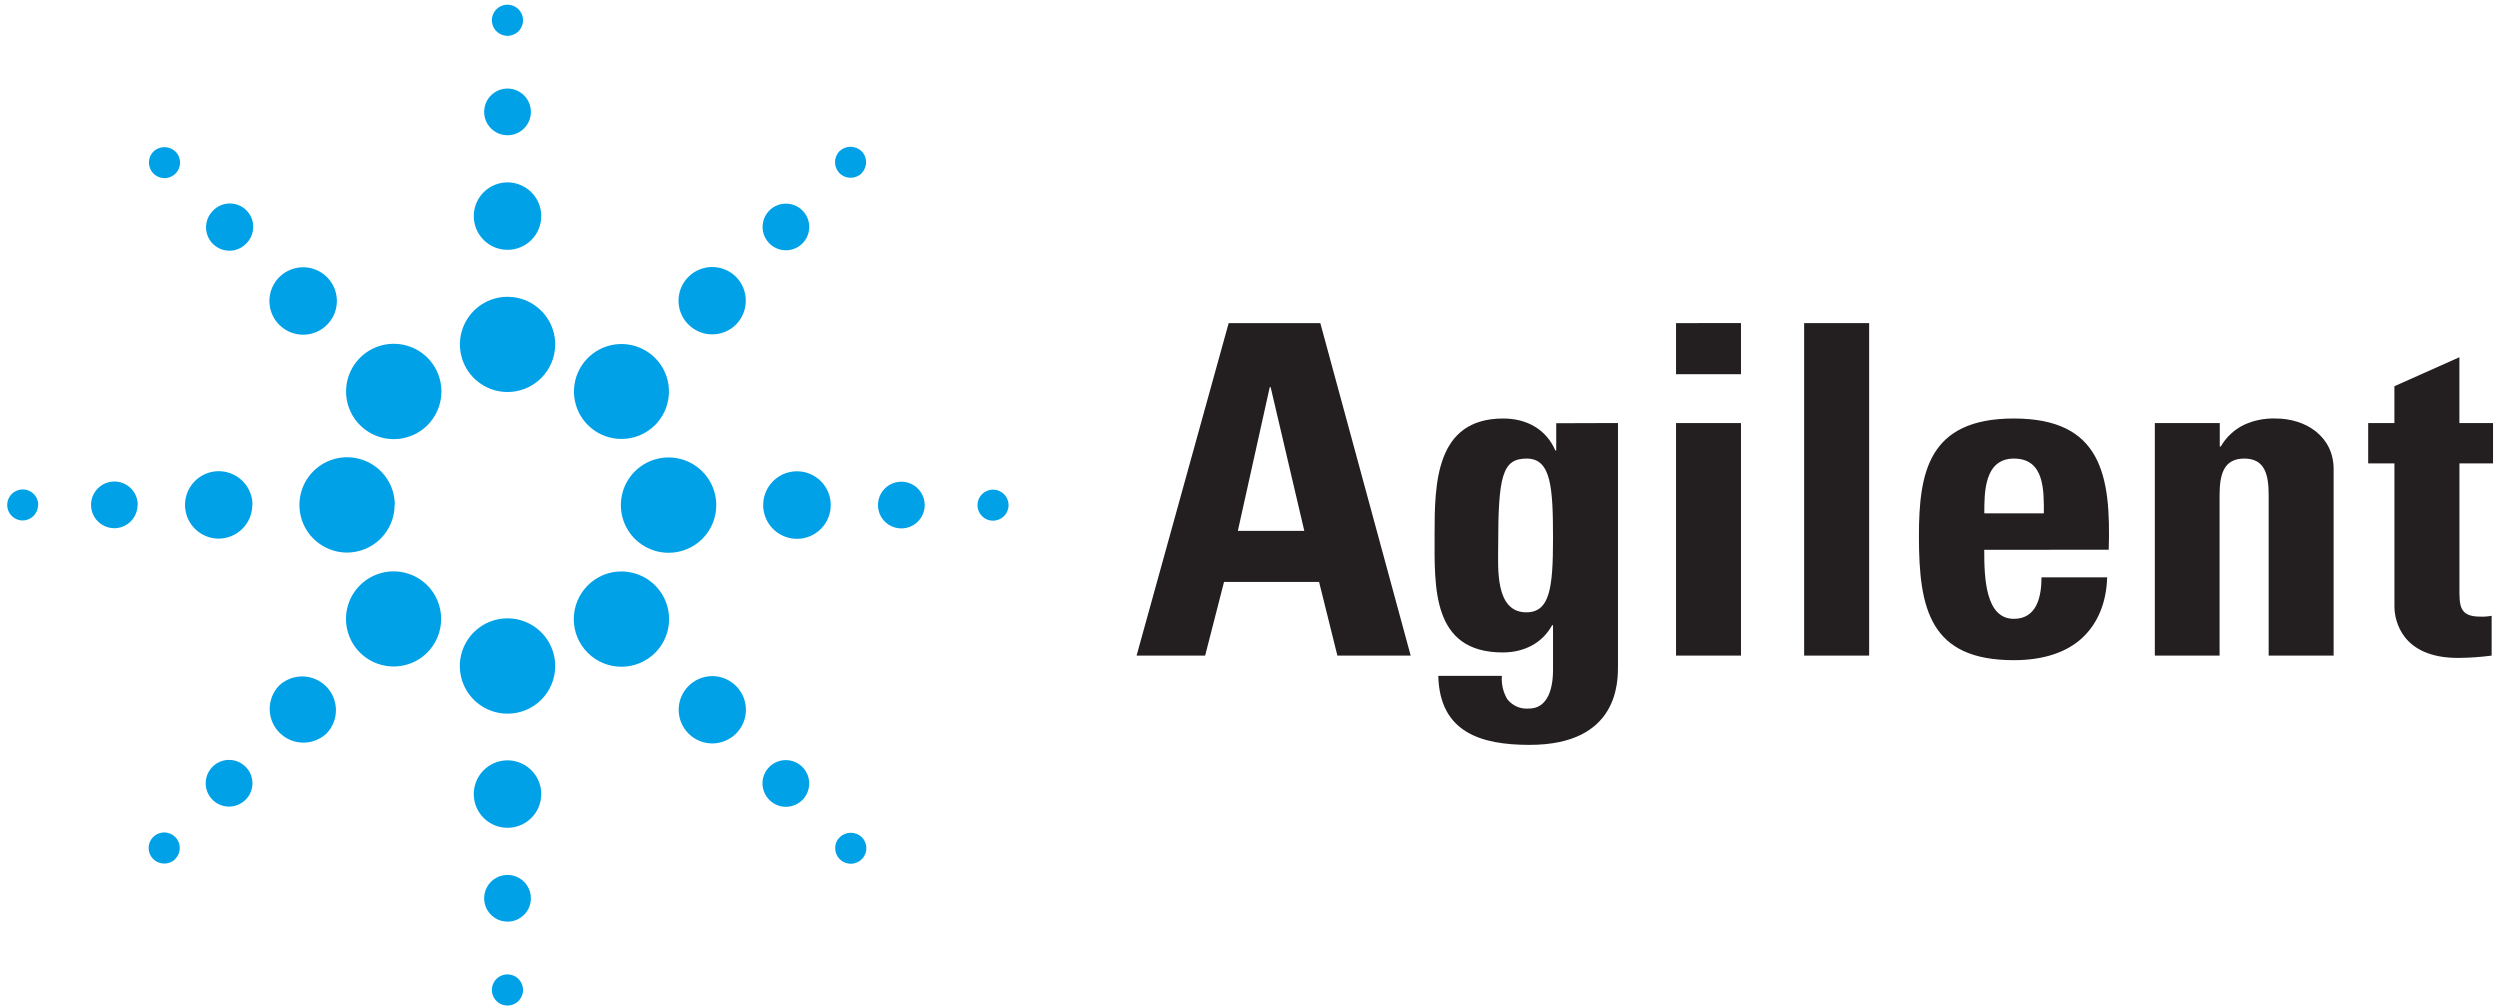
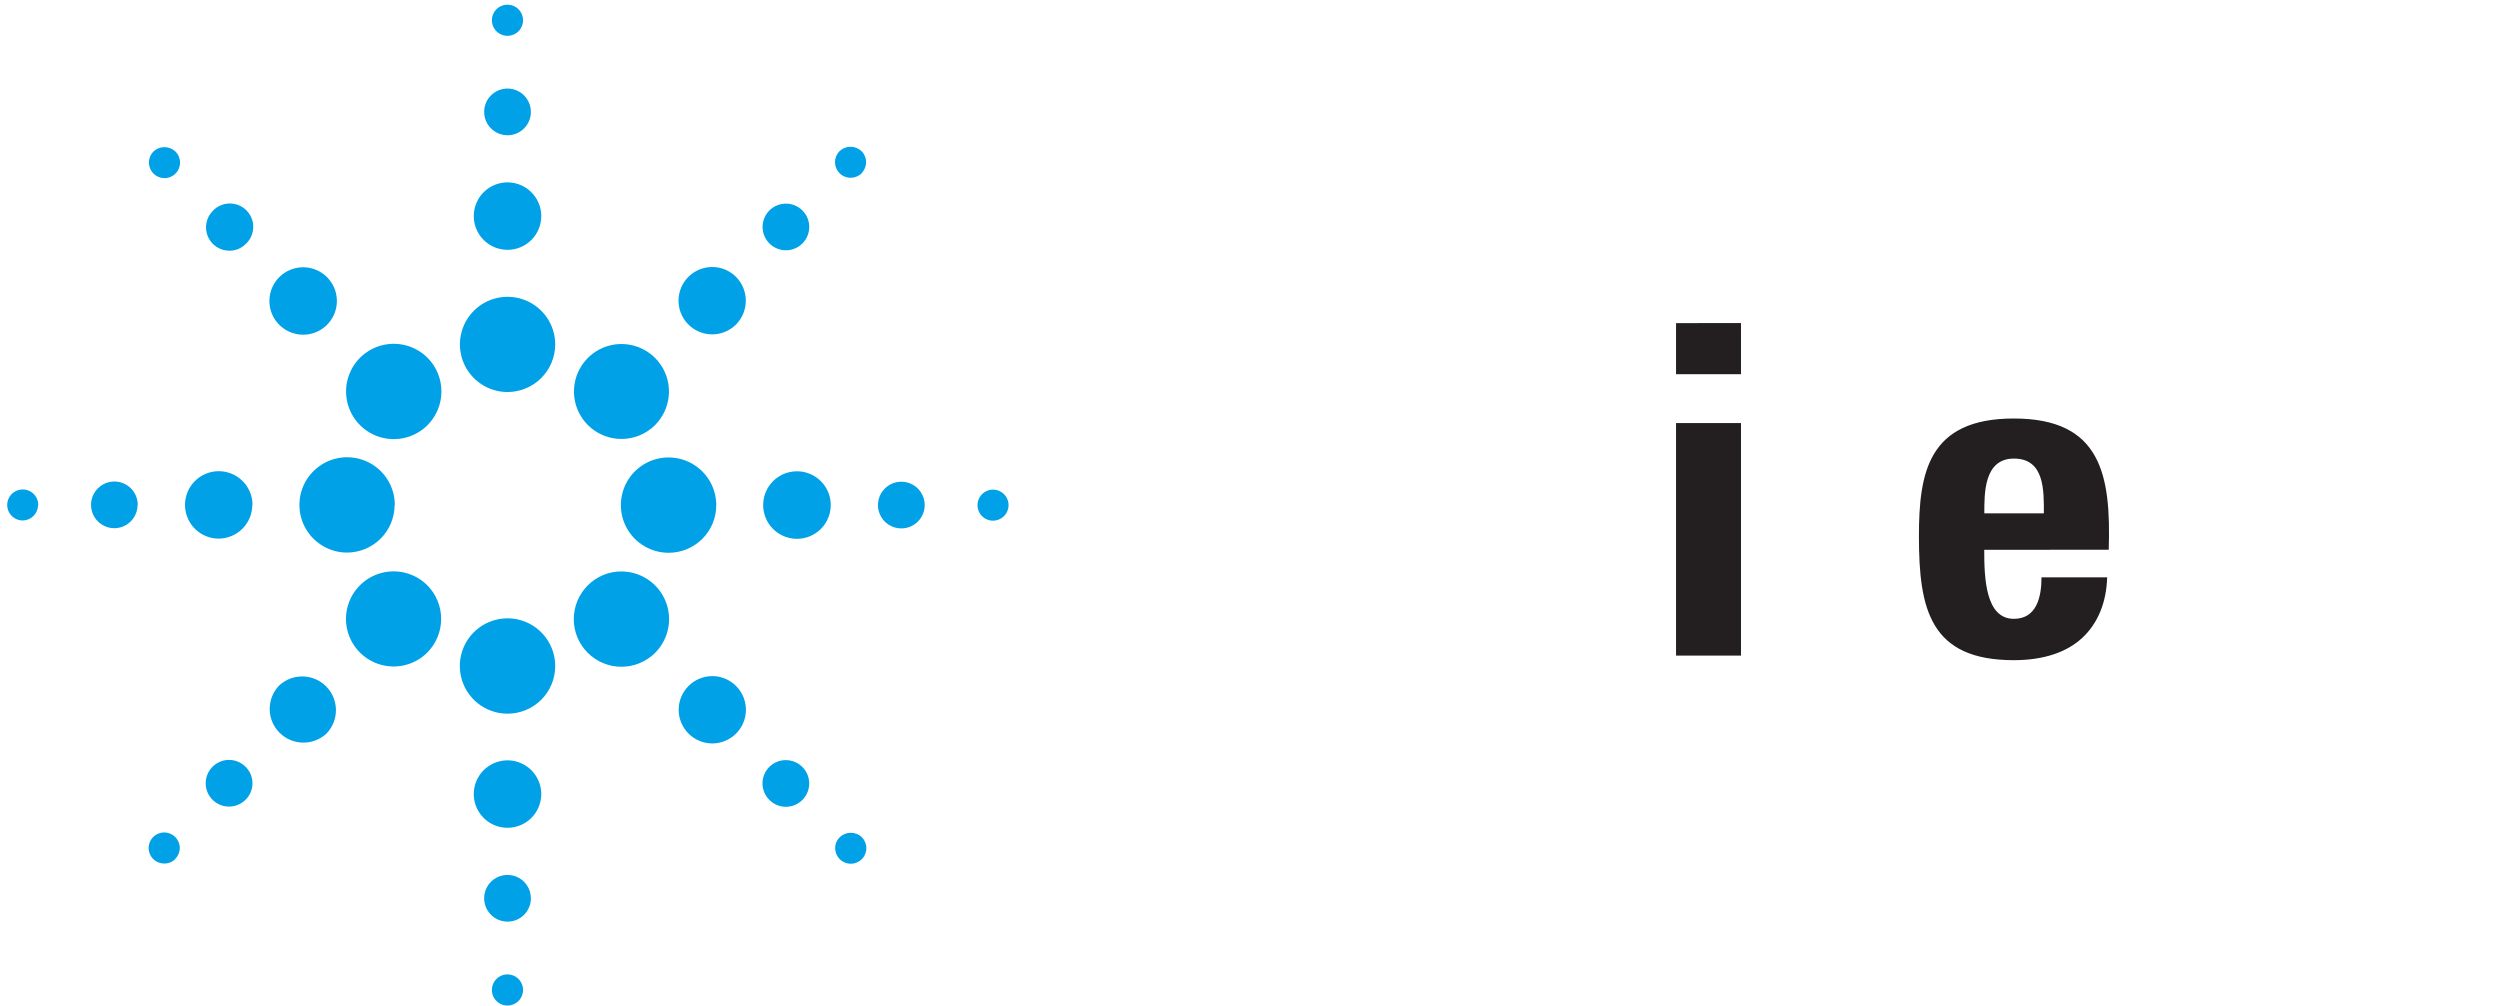
<svg xmlns="http://www.w3.org/2000/svg" width="179" height="72" viewBox="0 0 179 72" fill="none">
-   <path d="M93.387 38.008H88.63L90.915 27.72H90.978L93.387 38.008ZM86.288 46.941L87.641 41.665H94.446L95.757 46.941H101.005L94.535 23.135H87.973L81.379 46.941H86.288Z" fill="#231F20" />
-   <path d="M107.269 39.127C107.269 34.052 107.569 32.834 109.317 32.834C111.065 32.834 111.196 34.909 111.196 38.566C111.196 42.095 110.967 43.842 109.285 43.842C107.039 43.842 107.269 40.68 107.269 39.127ZM111.426 30.303V32.252H111.362C110.691 30.706 109.278 29.965 107.633 29.965C102.783 29.965 102.716 34.613 102.716 38.269C102.716 42.028 102.487 46.715 107.601 46.715C109.116 46.715 110.426 46.055 111.133 44.764H111.196V47.965C111.196 49.645 110.635 50.732 109.48 50.732C109.187 50.76 108.891 50.714 108.621 50.599C108.35 50.483 108.112 50.302 107.929 50.072C107.625 49.567 107.487 48.979 107.534 48.392H102.981C103.08 52.447 106.047 53.333 109.515 53.333C115.915 53.333 115.847 48.787 115.847 47.633V30.289L111.426 30.303Z" fill="#231F20" />
  <path d="M124.655 46.941H120.004V30.29H124.655V46.941ZM124.655 23.132V26.795H120.004V23.135L124.655 23.132Z" fill="#231F20" />
-   <path d="M133.831 23.135V46.941H129.176V23.135H133.831Z" fill="#231F20" />
  <path d="M142.078 36.755C142.078 35.343 142.042 32.834 144.197 32.834C146.404 32.834 146.34 35.139 146.34 36.755H142.078ZM150.985 39.36C151.151 34.02 150.455 29.965 144.19 29.965C138.051 29.965 137.395 33.847 137.395 38.404C137.395 43.609 138.186 47.269 144.19 47.269C146.365 47.269 148.014 46.68 149.106 45.657C150.197 44.633 150.822 43.151 150.872 41.337H146.171C146.171 42.72 145.839 44.308 144.19 44.308C142.145 44.308 142.071 41.337 142.071 39.367L150.985 39.36Z" fill="#231F20" />
-   <path d="M158.936 31.973H159.004C159.389 31.305 159.964 30.766 160.656 30.424C161.368 30.095 162.147 29.938 162.931 29.965C165.142 29.965 167.088 31.281 167.088 33.59V46.941H162.436V35.467C162.436 33.985 162.172 32.834 160.688 32.834C159.205 32.834 158.922 33.985 158.922 35.467V46.941H154.285V30.29H158.936V31.973Z" fill="#231F20" />
-   <path d="M169.562 30.29H171.438V27.653L176.093 25.578V30.29H178.501V33.177H176.096V42.081C176.096 43.331 176.061 44.15 177.58 44.15C177.855 44.162 178.131 44.142 178.402 44.09V46.941C177.604 47.046 176.799 47.102 175.994 47.107C171.968 47.107 171.441 44.435 171.441 43.412V33.177H169.562V30.29Z" fill="#231F20" />
  <path d="M36.342 28.069C35.667 28.069 35.008 27.87 34.447 27.495C33.886 27.121 33.448 26.588 33.19 25.966C32.932 25.343 32.864 24.657 32.995 23.996C33.127 23.335 33.451 22.727 33.928 22.25C34.405 21.773 35.012 21.448 35.674 21.317C36.336 21.185 37.021 21.252 37.645 21.509C38.268 21.767 38.801 22.203 39.177 22.763C39.552 23.323 39.753 23.982 39.753 24.657C39.752 25.561 39.393 26.428 38.753 27.067C38.114 27.707 37.246 28.068 36.342 28.069ZM38.754 15.473C38.754 14.995 38.612 14.528 38.346 14.131C38.081 13.734 37.703 13.425 37.262 13.242C36.82 13.06 36.334 13.012 35.865 13.105C35.397 13.199 34.966 13.429 34.629 13.767C34.291 14.105 34.061 14.536 33.968 15.004C33.876 15.473 33.924 15.958 34.107 16.399C34.291 16.84 34.601 17.217 34.999 17.482C35.396 17.747 35.864 17.888 36.342 17.887C36.659 17.887 36.973 17.825 37.266 17.703C37.559 17.582 37.825 17.404 38.049 17.18C38.273 16.956 38.45 16.689 38.571 16.396C38.692 16.104 38.754 15.79 38.754 15.473ZM38.012 8.015C38.013 7.684 37.915 7.36 37.731 7.085C37.548 6.809 37.286 6.594 36.98 6.467C36.674 6.34 36.337 6.306 36.012 6.371C35.687 6.435 35.389 6.595 35.154 6.829C34.92 7.063 34.761 7.361 34.696 7.686C34.632 8.011 34.665 8.348 34.792 8.654C34.919 8.959 35.134 9.221 35.41 9.404C35.686 9.588 36.01 9.685 36.342 9.685C36.784 9.684 37.209 9.508 37.522 9.195C37.835 8.882 38.011 8.458 38.012 8.015ZM37.451 1.454C37.451 1.233 37.386 1.017 37.264 0.833C37.141 0.649 36.967 0.505 36.763 0.421C36.558 0.336 36.333 0.314 36.116 0.357C35.9 0.4 35.7 0.507 35.544 0.663C35.388 0.82 35.282 1.019 35.239 1.236C35.197 1.453 35.22 1.678 35.305 1.881C35.391 2.085 35.535 2.259 35.719 2.381C35.904 2.503 36.12 2.567 36.342 2.566C36.636 2.565 36.918 2.447 37.126 2.239C37.334 2.031 37.451 1.748 37.451 1.454ZM51.285 36.169C51.285 35.494 51.085 34.834 50.71 34.272C50.335 33.71 49.801 33.272 49.177 33.013C48.553 32.754 47.865 32.687 47.203 32.819C46.54 32.95 45.931 33.276 45.453 33.754C44.975 34.232 44.65 34.84 44.519 35.503C44.388 36.166 44.456 36.852 44.716 37.476C44.975 38.1 45.414 38.633 45.977 39.007C46.539 39.381 47.2 39.58 47.876 39.579C48.324 39.579 48.768 39.491 49.181 39.319C49.595 39.148 49.971 38.897 50.288 38.58C50.604 38.263 50.855 37.888 51.026 37.474C51.197 37.06 51.285 36.617 51.285 36.169ZM59.482 36.169C59.483 35.691 59.342 35.223 59.077 34.824C58.812 34.425 58.434 34.114 57.992 33.93C57.55 33.746 57.063 33.698 56.593 33.791C56.124 33.883 55.692 34.113 55.353 34.452C55.014 34.79 54.783 35.221 54.69 35.69C54.596 36.16 54.644 36.646 54.828 37.088C55.011 37.531 55.322 37.908 55.72 38.174C56.119 38.439 56.587 38.581 57.066 38.58C57.706 38.579 58.319 38.325 58.772 37.873C59.225 37.421 59.48 36.809 59.482 36.169ZM66.21 36.169C66.211 35.838 66.114 35.514 65.931 35.238C65.748 34.962 65.487 34.747 65.182 34.619C64.876 34.491 64.54 34.457 64.215 34.52C63.889 34.584 63.591 34.742 63.356 34.976C63.121 35.209 62.96 35.507 62.895 35.831C62.829 36.156 62.861 36.492 62.987 36.798C63.113 37.105 63.327 37.367 63.602 37.551C63.877 37.736 64.201 37.835 64.532 37.835C64.975 37.835 65.4 37.66 65.715 37.348C66.029 37.036 66.207 36.612 66.21 36.169ZM72.214 36.169C72.214 35.95 72.148 35.735 72.026 35.552C71.904 35.369 71.73 35.226 71.527 35.142C71.324 35.058 71.1 35.036 70.884 35.079C70.668 35.122 70.47 35.228 70.314 35.383C70.159 35.539 70.053 35.737 70.01 35.953C69.967 36.168 69.989 36.392 70.073 36.595C70.157 36.798 70.3 36.972 70.483 37.094C70.666 37.216 70.881 37.281 71.101 37.281C71.396 37.28 71.678 37.163 71.887 36.955C72.095 36.746 72.213 36.464 72.214 36.169ZM39.753 47.679C39.752 47.004 39.55 46.345 39.174 45.784C38.798 45.224 38.264 44.788 37.639 44.53C37.015 44.273 36.328 44.207 35.666 44.34C35.004 44.472 34.396 44.798 33.919 45.276C33.443 45.754 33.118 46.363 32.988 47.025C32.857 47.687 32.925 48.373 33.185 48.996C33.444 49.619 33.882 50.152 34.444 50.526C35.006 50.9 35.666 51.099 36.342 51.099C36.791 51.099 37.235 51.011 37.65 50.839C38.065 50.667 38.442 50.415 38.759 50.097C39.076 49.78 39.327 49.403 39.498 48.987C39.668 48.572 39.755 48.128 39.753 47.679ZM38.754 56.855C38.754 56.378 38.612 55.911 38.346 55.514C38.081 55.117 37.703 54.807 37.262 54.625C36.82 54.442 36.334 54.394 35.865 54.488C35.397 54.581 34.966 54.812 34.629 55.15C34.291 55.487 34.061 55.918 33.968 56.386C33.876 56.855 33.924 57.34 34.107 57.782C34.291 58.223 34.601 58.599 34.999 58.864C35.396 59.129 35.864 59.27 36.342 59.269C36.979 59.269 37.591 59.016 38.043 58.566C38.494 58.117 38.75 57.507 38.754 56.869V56.855ZM38.012 64.317C38.012 63.986 37.914 63.662 37.73 63.387C37.546 63.111 37.284 62.897 36.978 62.771C36.672 62.644 36.335 62.611 36.01 62.676C35.685 62.741 35.387 62.901 35.153 63.135C34.919 63.369 34.76 63.667 34.696 63.992C34.632 64.317 34.665 64.653 34.792 64.959C34.92 65.265 35.135 65.526 35.411 65.709C35.686 65.893 36.01 65.99 36.342 65.989C36.783 65.989 37.206 65.815 37.519 65.504C37.832 65.193 38.009 64.772 38.012 64.331V64.317ZM37.451 70.878C37.45 70.657 37.384 70.441 37.26 70.258C37.137 70.075 36.962 69.933 36.758 69.849C36.553 69.766 36.328 69.744 36.112 69.788C35.896 69.832 35.697 69.939 35.542 70.096C35.386 70.253 35.281 70.453 35.239 70.669C35.197 70.886 35.22 71.11 35.306 71.314C35.392 71.517 35.536 71.691 35.72 71.812C35.904 71.934 36.121 71.998 36.342 71.996C36.635 71.996 36.916 71.879 37.123 71.672C37.331 71.465 37.449 71.185 37.451 70.892V70.878ZM28.268 36.155C28.269 35.48 28.069 34.82 27.695 34.259C27.32 33.697 26.787 33.259 26.163 33C25.539 32.741 24.853 32.673 24.19 32.804C23.527 32.935 22.919 33.259 22.441 33.736C21.962 34.213 21.637 34.821 21.504 35.483C21.372 36.144 21.439 36.831 21.696 37.455C21.954 38.078 22.391 38.612 22.953 38.988C23.514 39.363 24.174 39.564 24.849 39.565C25.75 39.562 26.613 39.204 27.251 38.568C27.889 37.932 28.249 37.07 28.254 36.169L28.268 36.155ZM18.079 36.155C18.08 35.678 17.939 35.211 17.674 34.813C17.409 34.416 17.032 34.106 16.59 33.922C16.149 33.739 15.663 33.691 15.194 33.784C14.725 33.876 14.295 34.106 13.956 34.444C13.618 34.781 13.388 35.211 13.294 35.679C13.201 36.148 13.248 36.633 13.431 37.075C13.614 37.516 13.924 37.893 14.321 38.159C14.718 38.424 15.185 38.566 15.663 38.566C16.298 38.561 16.906 38.307 17.355 37.859C17.804 37.411 18.059 36.804 18.065 36.169L18.079 36.155ZM9.864 36.155C9.866 35.824 9.768 35.5 9.585 35.224C9.402 34.947 9.141 34.732 8.835 34.604C8.529 34.477 8.192 34.443 7.867 34.507C7.541 34.571 7.242 34.73 7.008 34.964C6.773 35.198 6.613 35.496 6.548 35.821C6.484 36.146 6.517 36.483 6.644 36.789C6.771 37.095 6.986 37.357 7.262 37.541C7.538 37.724 7.862 37.822 8.194 37.821C8.631 37.817 9.049 37.641 9.359 37.333C9.668 37.024 9.845 36.606 9.85 36.169L9.864 36.155ZM2.741 36.155C2.741 35.935 2.675 35.721 2.553 35.538C2.431 35.355 2.257 35.212 2.054 35.128C1.851 35.044 1.627 35.022 1.411 35.065C1.195 35.108 0.997 35.214 0.841 35.369C0.686 35.525 0.58 35.723 0.537 35.938C0.494 36.154 0.516 36.378 0.6 36.581C0.685 36.784 0.827 36.958 1.01 37.08C1.193 37.202 1.408 37.267 1.628 37.267C1.918 37.263 2.195 37.145 2.4 36.941C2.605 36.736 2.722 36.459 2.727 36.169L2.741 36.155ZM46.905 30.431C47.461 29.874 47.806 29.142 47.882 28.36C47.958 27.577 47.761 26.793 47.323 26.14C46.885 25.486 46.234 25.005 45.481 24.777C44.728 24.55 43.92 24.59 43.193 24.891C42.467 25.193 41.867 25.736 41.497 26.43C41.126 27.123 41.008 27.924 41.161 28.695C41.315 29.465 41.731 30.159 42.339 30.658C42.947 31.157 43.71 31.429 44.496 31.429C45.394 31.431 46.255 31.077 46.891 30.445L46.905 30.431ZM52.701 23.234C53.149 22.78 53.4 22.167 53.4 21.529C53.4 20.891 53.149 20.279 52.701 19.825C52.363 19.488 51.934 19.258 51.466 19.165C50.998 19.072 50.513 19.12 50.072 19.302C49.631 19.485 49.255 19.794 48.989 20.19C48.724 20.587 48.583 21.053 48.583 21.529C48.583 22.006 48.724 22.472 48.989 22.869C49.255 23.265 49.631 23.574 50.072 23.756C50.513 23.939 50.998 23.987 51.466 23.894C51.934 23.801 52.363 23.571 52.701 23.234ZM57.451 17.432C57.725 17.159 57.895 16.8 57.934 16.415C57.972 16.031 57.876 15.645 57.662 15.324C57.447 15.002 57.128 14.765 56.758 14.652C56.388 14.54 55.991 14.559 55.634 14.707C55.276 14.854 54.981 15.121 54.799 15.461C54.616 15.802 54.558 16.195 54.633 16.574C54.708 16.953 54.913 17.294 55.211 17.54C55.51 17.785 55.885 17.919 56.271 17.919C56.707 17.921 57.126 17.751 57.437 17.446L57.451 17.432ZM61.689 12.399C61.897 12.189 62.013 11.906 62.013 11.612C62.013 11.317 61.897 11.034 61.689 10.825C61.477 10.621 61.194 10.508 60.9 10.508C60.605 10.508 60.323 10.621 60.11 10.825C59.903 11.034 59.786 11.317 59.786 11.612C59.786 11.906 59.903 12.189 60.11 12.399C60.212 12.503 60.334 12.586 60.469 12.642C60.604 12.699 60.748 12.728 60.894 12.727C61.191 12.731 61.478 12.618 61.693 12.413L61.689 12.399ZM46.909 46.74C47.386 46.262 47.71 45.654 47.841 44.992C47.972 44.33 47.904 43.644 47.645 43.021C47.386 42.398 46.948 41.865 46.387 41.49C45.825 41.116 45.165 40.916 44.489 40.916C44.041 40.915 43.598 41.003 43.184 41.175C42.771 41.348 42.395 41.6 42.081 41.919C41.441 42.559 41.082 43.426 41.082 44.331C41.082 45.235 41.442 46.102 42.083 46.742C42.723 47.381 43.591 47.74 44.496 47.74C45.401 47.739 46.269 47.38 46.909 46.74ZM52.701 52.525C53.038 52.188 53.267 51.76 53.361 51.293C53.454 50.826 53.407 50.342 53.226 49.902C53.044 49.462 52.737 49.086 52.342 48.82C51.947 48.554 51.482 48.411 51.005 48.409C50.366 48.409 49.752 48.663 49.3 49.115C48.847 49.568 48.593 50.181 48.593 50.82C48.593 51.459 48.847 52.072 49.3 52.525C49.752 52.977 50.366 53.231 51.005 53.231C51.642 53.227 52.251 52.974 52.701 52.525ZM57.451 57.279C57.685 57.045 57.844 56.747 57.908 56.422C57.973 56.098 57.94 55.762 57.813 55.456C57.687 55.151 57.472 54.89 57.197 54.706C56.922 54.522 56.599 54.424 56.268 54.423C55.936 54.422 55.612 54.519 55.336 54.702C55.06 54.886 54.845 55.147 54.718 55.453C54.592 55.759 54.559 56.096 54.625 56.42C54.691 56.745 54.852 57.043 55.088 57.275C55.243 57.431 55.427 57.555 55.63 57.639C55.832 57.724 56.05 57.767 56.27 57.767C56.489 57.767 56.707 57.724 56.91 57.639C57.112 57.555 57.296 57.431 57.451 57.275V57.279ZM61.707 61.514C61.915 61.306 62.032 61.023 62.032 60.729C62.032 60.434 61.915 60.152 61.707 59.944C61.495 59.739 61.213 59.626 60.919 59.626C60.625 59.626 60.343 59.739 60.132 59.944C60.026 60.043 59.943 60.163 59.885 60.296C59.828 60.429 59.799 60.572 59.8 60.717C59.797 60.938 59.861 61.156 59.983 61.341C60.105 61.526 60.28 61.671 60.485 61.756C60.689 61.842 60.915 61.865 61.133 61.822C61.35 61.778 61.55 61.671 61.707 61.514ZM30.588 46.729C31.228 46.088 31.587 45.22 31.587 44.315C31.587 43.41 31.228 42.542 30.588 41.901C30.112 41.428 29.505 41.105 28.846 40.975C28.186 40.844 27.503 40.911 26.881 41.168C26.26 41.424 25.728 41.858 25.353 42.416C24.977 42.973 24.775 43.629 24.772 44.301C24.77 44.975 24.968 45.635 25.341 46.197C25.714 46.759 26.246 47.197 26.868 47.457C27.491 47.717 28.177 47.787 28.839 47.657C29.501 47.528 30.11 47.205 30.588 46.729ZM23.391 52.507C23.824 52.05 24.062 51.442 24.053 50.813C24.044 50.183 23.79 49.582 23.344 49.138C22.898 48.693 22.296 48.44 21.666 48.432C21.036 48.425 20.428 48.664 19.972 49.098C19.539 49.555 19.301 50.163 19.31 50.792C19.319 51.421 19.573 52.023 20.019 52.467C20.465 52.912 21.067 53.165 21.697 53.172C22.327 53.18 22.934 52.941 23.391 52.507ZM17.581 57.265C17.738 57.11 17.863 56.926 17.948 56.723C18.033 56.52 18.077 56.302 18.077 56.082C18.077 55.862 18.033 55.644 17.948 55.441C17.863 55.238 17.738 55.054 17.581 54.9C17.426 54.745 17.242 54.621 17.039 54.537C16.837 54.453 16.619 54.409 16.4 54.409C16.18 54.409 15.963 54.453 15.76 54.537C15.557 54.621 15.373 54.745 15.218 54.9C14.905 55.213 14.728 55.637 14.727 56.08C14.726 56.523 14.902 56.948 15.215 57.261C15.528 57.575 15.952 57.751 16.395 57.752C16.838 57.753 17.264 57.577 17.578 57.265H17.581ZM12.541 61.5C12.646 61.398 12.729 61.276 12.786 61.141C12.843 61.006 12.872 60.861 12.872 60.715C12.872 60.568 12.843 60.423 12.786 60.289C12.729 60.154 12.646 60.032 12.541 59.929C12.412 59.8 12.252 59.705 12.077 59.652C11.902 59.599 11.716 59.59 11.537 59.626C11.358 59.662 11.19 59.742 11.049 59.858C10.907 59.974 10.797 60.123 10.727 60.292C10.657 60.461 10.63 60.645 10.649 60.827C10.667 61.009 10.729 61.184 10.831 61.336C10.933 61.487 11.071 61.612 11.232 61.698C11.394 61.784 11.574 61.828 11.757 61.828C11.902 61.831 12.047 61.805 12.181 61.751C12.316 61.697 12.438 61.617 12.541 61.514V61.5ZM30.61 30.441C31.248 29.8 31.606 28.933 31.606 28.029C31.606 27.125 31.248 26.257 30.61 25.616C30.132 25.139 29.524 24.814 28.861 24.682C28.198 24.55 27.512 24.617 26.887 24.875C26.263 25.134 25.73 25.571 25.354 26.132C24.979 26.694 24.779 27.354 24.779 28.029C24.779 28.704 24.979 29.364 25.354 29.925C25.73 30.487 26.263 30.924 26.887 31.182C27.512 31.441 28.198 31.508 28.861 31.376C29.524 31.244 30.132 30.919 30.61 30.441ZM23.412 23.259C23.807 22.864 24.054 22.345 24.109 21.789C24.164 21.233 24.025 20.675 23.715 20.211C23.404 19.746 22.943 19.404 22.408 19.241C21.873 19.078 21.299 19.106 20.782 19.32C20.266 19.533 19.839 19.918 19.576 20.411C19.312 20.903 19.227 21.471 19.335 22.019C19.444 22.567 19.739 23.061 20.171 23.415C20.602 23.77 21.144 23.964 21.703 23.965C22.02 23.966 22.335 23.905 22.628 23.783C22.922 23.662 23.188 23.484 23.412 23.259ZM17.602 17.463C17.766 17.31 17.897 17.126 17.988 16.921C18.079 16.716 18.128 16.495 18.132 16.271C18.136 16.047 18.095 15.824 18.011 15.616C17.927 15.409 17.802 15.22 17.644 15.061C17.485 14.902 17.297 14.777 17.089 14.692C16.881 14.608 16.659 14.566 16.434 14.569C16.21 14.572 15.989 14.621 15.784 14.711C15.578 14.801 15.393 14.932 15.239 15.095C15.006 15.329 14.846 15.627 14.782 15.952C14.717 16.276 14.751 16.612 14.877 16.918C15.004 17.223 15.218 17.484 15.493 17.668C15.768 17.852 16.092 17.95 16.423 17.951C16.642 17.952 16.859 17.91 17.062 17.826C17.264 17.742 17.448 17.619 17.602 17.463ZM12.562 12.431C12.667 12.328 12.75 12.205 12.807 12.069C12.863 11.934 12.892 11.789 12.892 11.642C12.892 11.495 12.863 11.35 12.807 11.214C12.75 11.079 12.667 10.956 12.562 10.853C12.351 10.649 12.068 10.535 11.773 10.535C11.479 10.535 11.196 10.649 10.984 10.853C10.83 11.01 10.725 11.208 10.684 11.424C10.642 11.64 10.665 11.863 10.749 12.066C10.833 12.269 10.976 12.442 11.158 12.565C11.341 12.688 11.555 12.754 11.775 12.755C11.921 12.756 12.066 12.728 12.201 12.672C12.336 12.616 12.459 12.534 12.562 12.431Z" fill="#00A1E6" />
</svg>